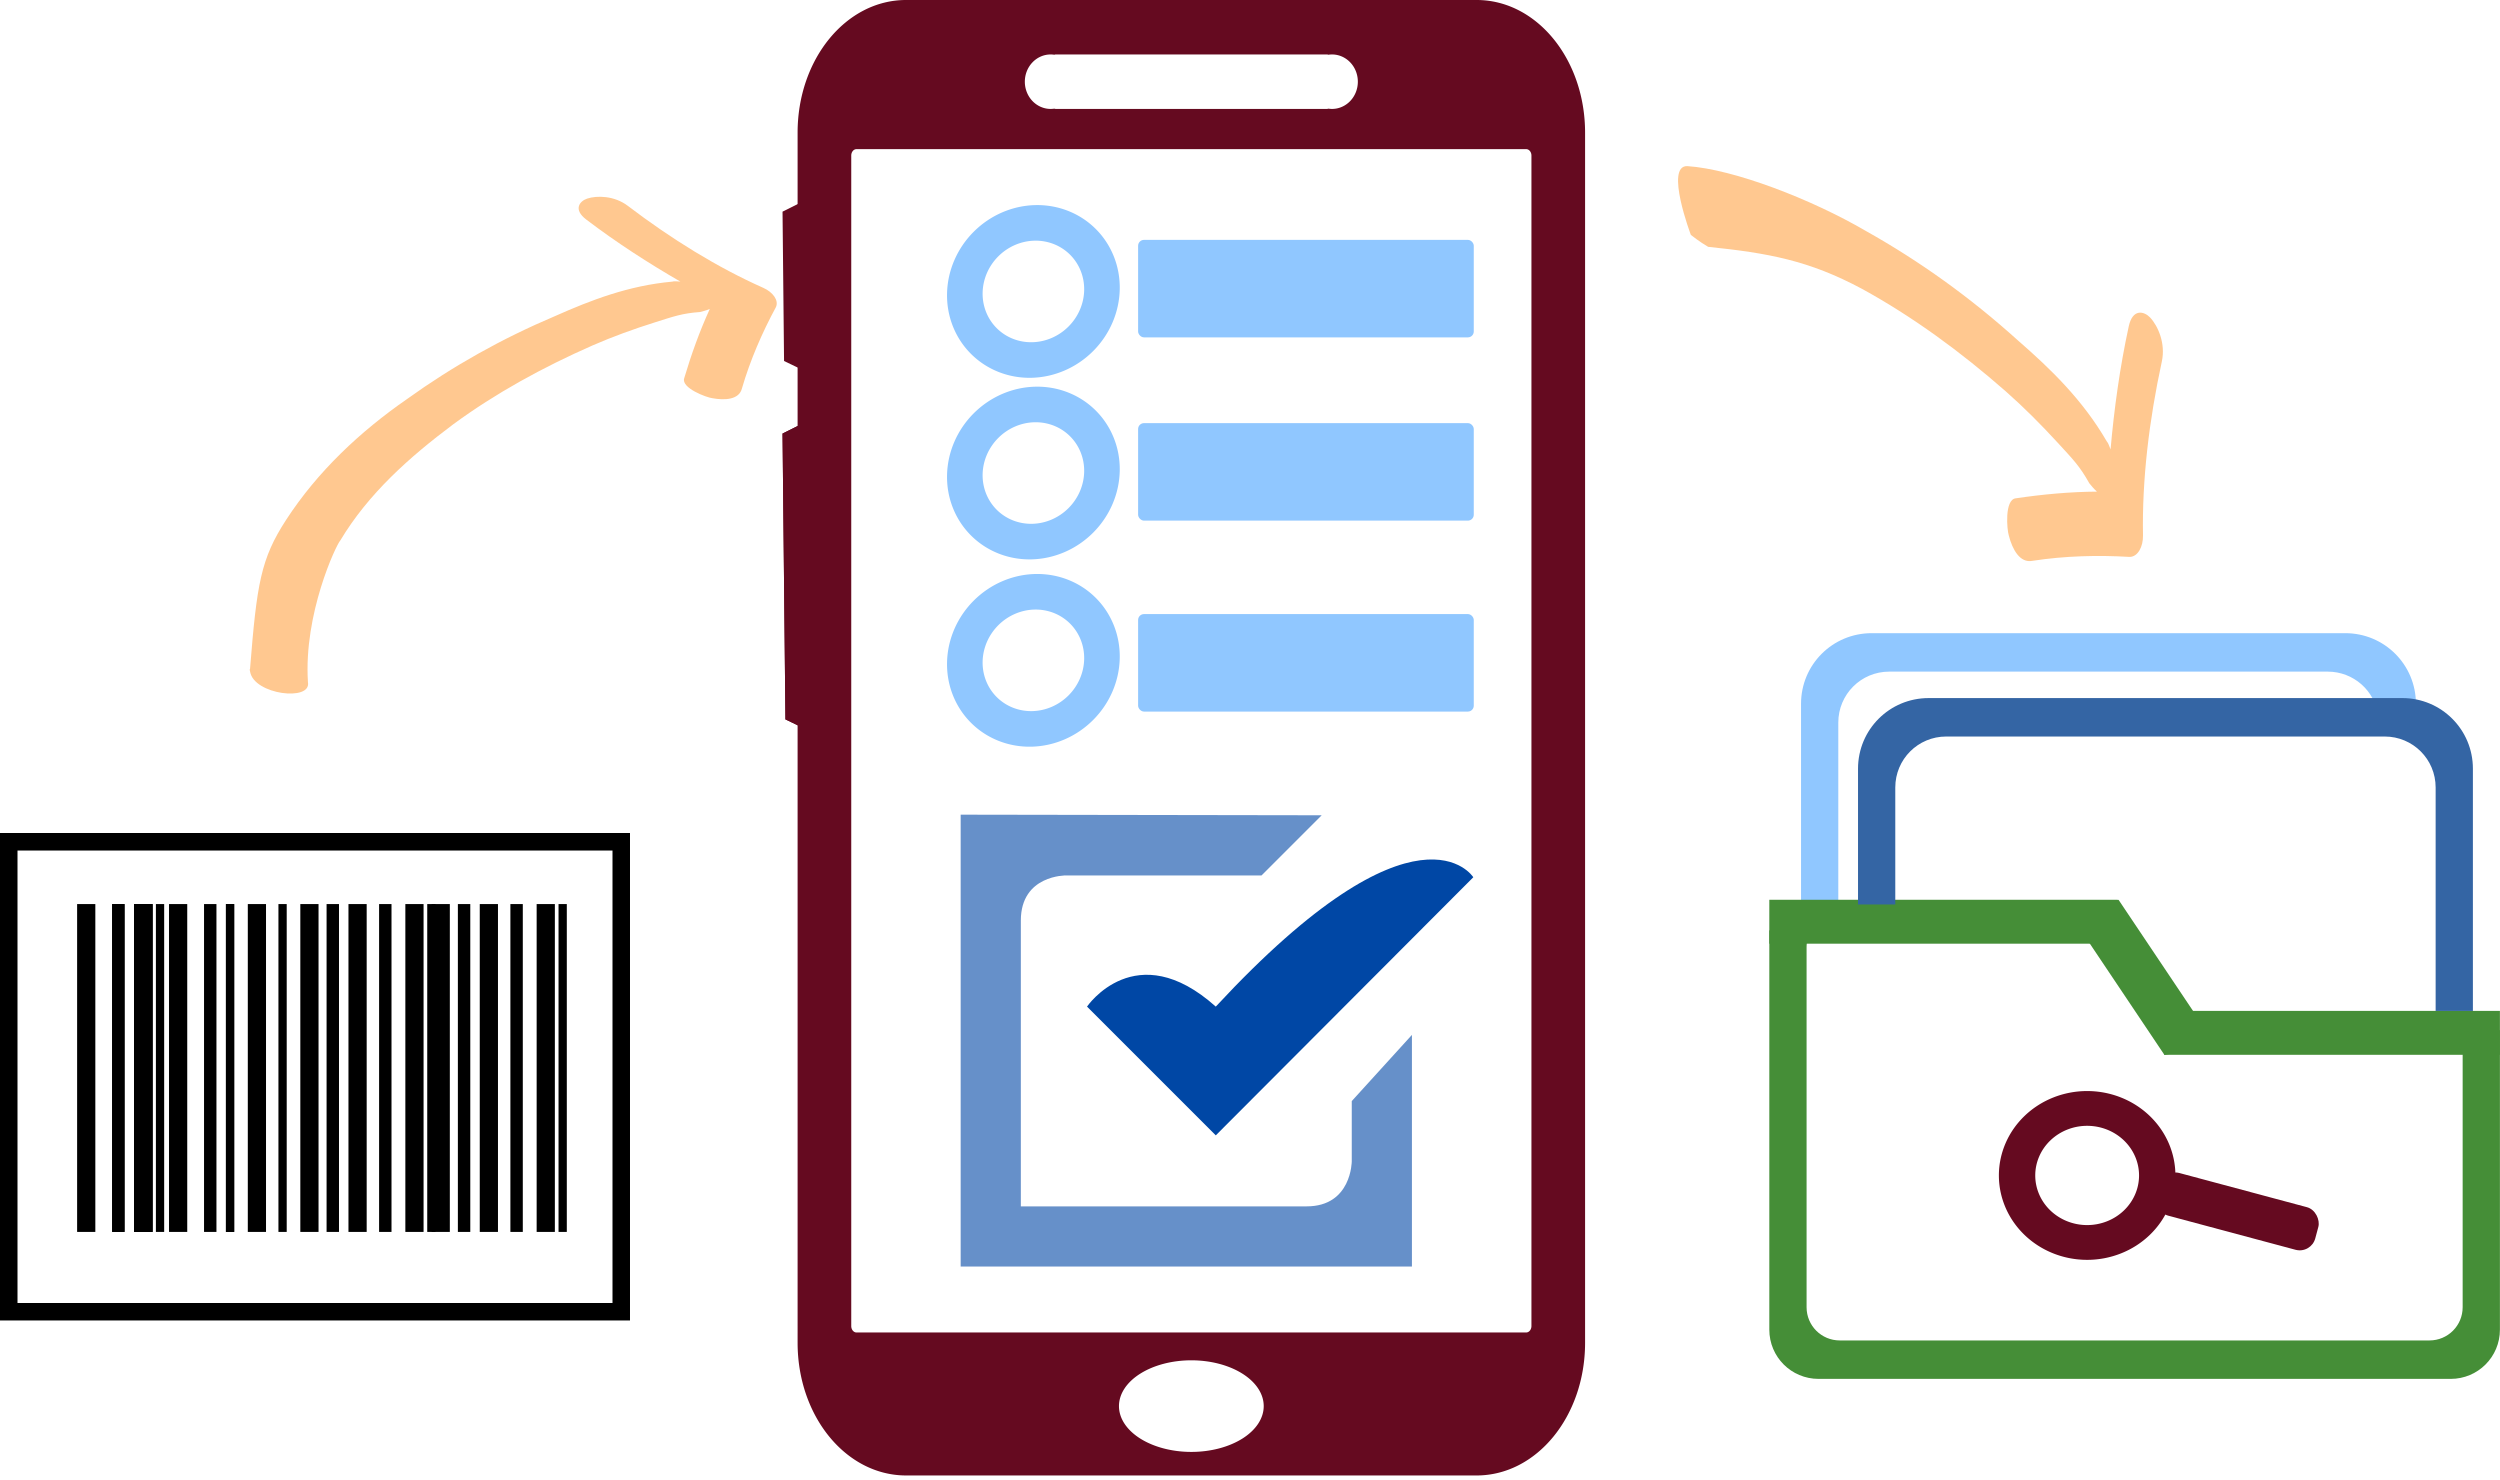
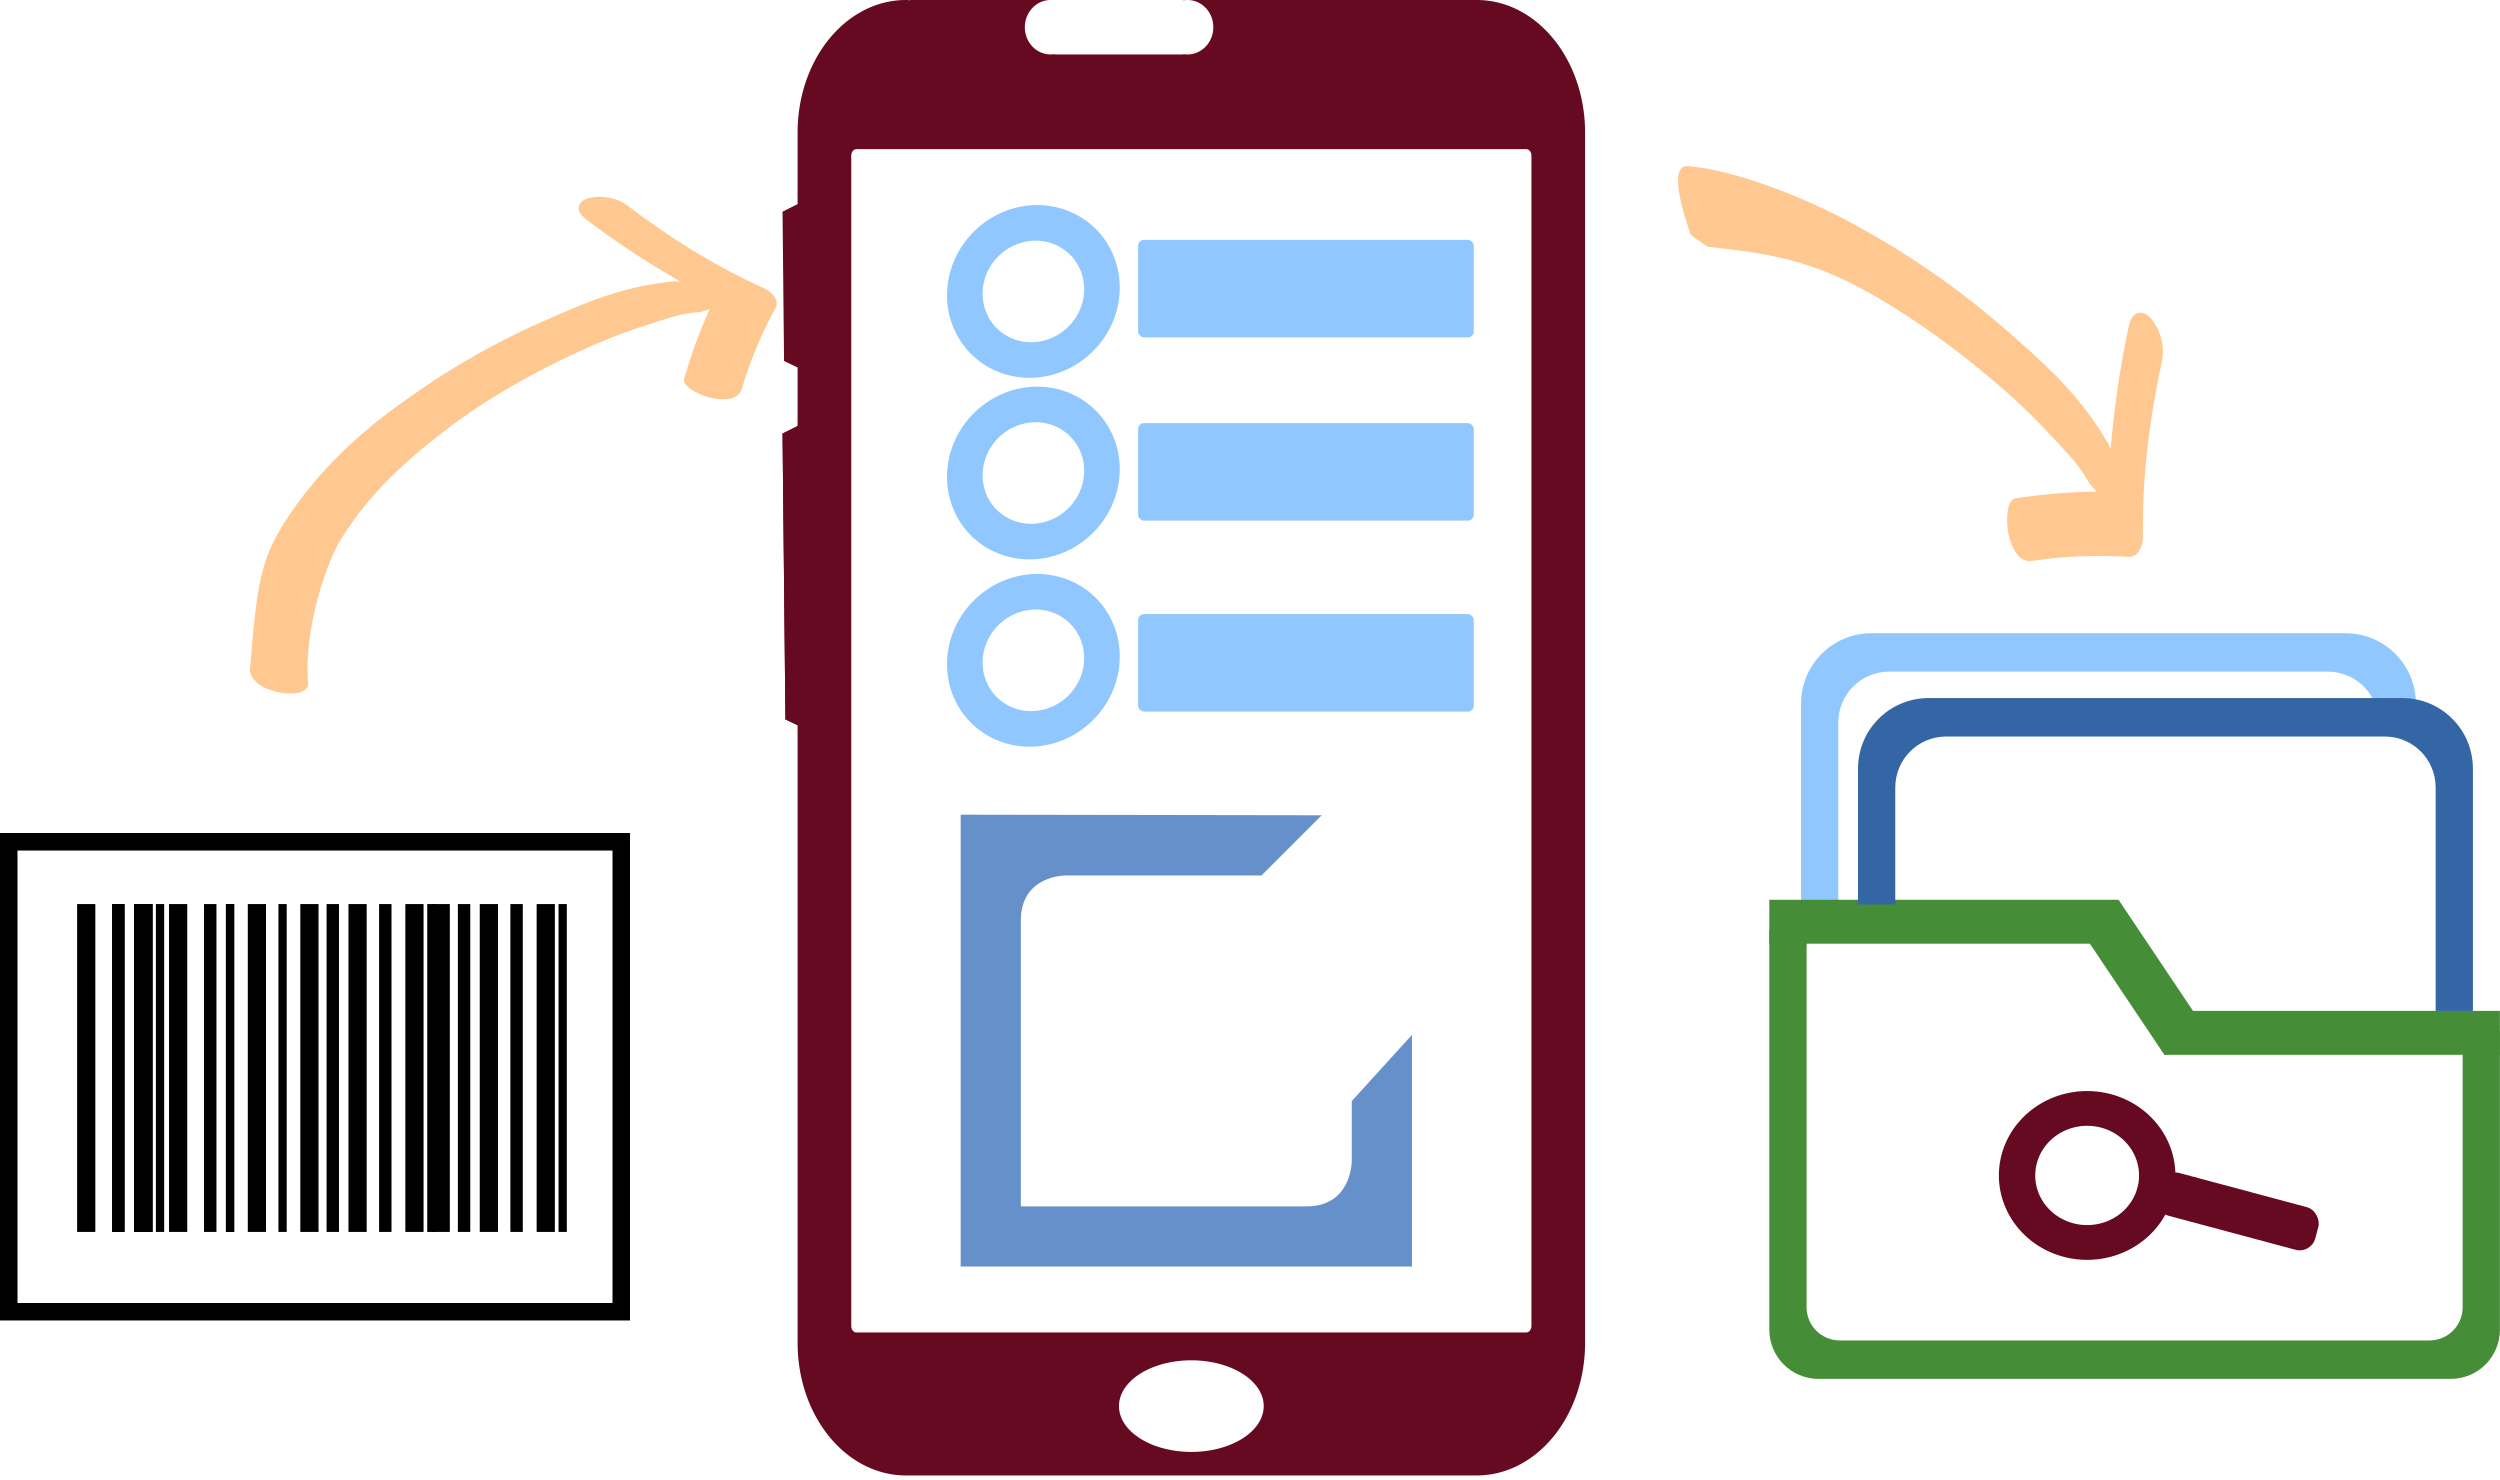
<svg xmlns="http://www.w3.org/2000/svg" xmlns:ns1="http://sodipodi.sourceforge.net/DTD/sodipodi-0.dtd" xmlns:ns2="http://www.inkscape.org/namespaces/inkscape" enable-background="new 0 0 1000 1000" version="1.1" viewBox="0 0 1142.623 676.222" id="svg12" ns1:docname="mobile-task-barcode1.svg" ns2:version="1.2.2 (732a01da63, 2022-12-09)" ns2:export-filename="mobile-task-barcode.png" ns2:export-xdpi="96" ns2:export-ydpi="96" width="1142.623" height="676.222">
  <defs id="defs16" />
  <ns1:namedview id="namedview14" pagecolor="#ffffff" bordercolor="#000000" borderopacity="0.25" ns2:showpageshadow="2" ns2:pageopacity="0.0" ns2:pagecheckerboard="0" ns2:deskcolor="#d1d1d1" showgrid="false" ns2:zoom="0.64" ns2:cx="835.9375" ns2:cy="370.3125" ns2:window-width="1920" ns2:window-height="1009" ns2:window-x="-8" ns2:window-y="-8" ns2:window-maximized="1" ns2:current-layer="svg12" showguides="true">
    <ns1:guide position="-893.225,536.474" orientation="1,0" id="guide11436" ns2:locked="false" />
  </ns1:namedview>
  <g id="g17691" transform="translate(0,363.032)">
    <g id="g8587" transform="matrix(3.78,0,0,3.78,-145.085,-218.602)">
-       <rect style="opacity:1;fill:#000000;fill-opacity:1;stroke-width:5;stroke-linecap:round;stroke-linejoin:bevel;paint-order:stroke markers fill" id="rect487-0" width="2.202" height="39.642" x="54.586" y="71.104" ry="0" />
      <rect style="opacity:1;fill:#000000;fill-opacity:1;stroke-width:5;stroke-linecap:round;stroke-linejoin:bevel;paint-order:stroke markers fill" id="rect8490" width="2.202" height="39.642" x="54.586" y="71.104" ry="0" />
      <rect style="opacity:1;fill:#000000;fill-opacity:1;stroke-width:5;stroke-linecap:round;stroke-linejoin:bevel;paint-order:stroke markers fill" id="rect8492" width="2.202" height="39.642" x="54.586" y="71.104" ry="0" />
      <rect style="opacity:1;fill:#000000;fill-opacity:1;stroke-width:5;stroke-linecap:round;stroke-linejoin:bevel;paint-order:stroke markers fill" id="rect8494" width="2.202" height="39.642" x="54.586" y="71.104" ry="0" />
      <rect style="opacity:1;fill:#000000;fill-opacity:1;stroke-width:5;stroke-linecap:round;stroke-linejoin:bevel;paint-order:stroke markers fill" id="rect8496" width="2.202" height="39.642" x="54.586" y="71.104" ry="0" />
      <rect style="opacity:1;fill:#000000;fill-opacity:1;stroke-width:5;stroke-linecap:round;stroke-linejoin:bevel;paint-order:stroke markers fill" id="rect8498" width="2.202" height="39.642" x="54.586" y="71.104" ry="0" />
      <rect style="opacity:1;fill:#000000;fill-opacity:1;stroke-width:5;stroke-linecap:round;stroke-linejoin:bevel;paint-order:stroke markers fill" id="rect8500" width="2.202" height="39.642" x="54.586" y="71.104" ry="0" />
      <rect style="opacity:1;fill:#000000;fill-opacity:1;stroke-width:5;stroke-linecap:round;stroke-linejoin:bevel;paint-order:stroke markers fill" id="rect8502" width="2.202" height="39.642" x="54.586" y="71.104" ry="0" />
      <rect style="opacity:1;fill:#000000;fill-opacity:1;stroke-width:5;stroke-linecap:round;stroke-linejoin:bevel;paint-order:stroke markers fill" id="rect8504" width="2.202" height="39.642" x="80.516" y="71.104" ry="0" />
      <rect style="opacity:1;fill:#000000;fill-opacity:1;stroke-width:5;stroke-linecap:round;stroke-linejoin:bevel;paint-order:stroke markers fill" id="rect8506" width="2.202" height="39.642" x="47.707" y="71.104" ry="0" />
      <rect style="opacity:1;fill:#000000;fill-opacity:1;stroke-width:5;stroke-linecap:round;stroke-linejoin:bevel;paint-order:stroke markers fill" id="rect8508" width="2.202" height="39.642" x="58.82" y="71.104" ry="0" />
      <rect style="opacity:1;fill:#000000;fill-opacity:1;stroke-width:5;stroke-linecap:round;stroke-linejoin:bevel;paint-order:stroke markers fill" id="rect8510" width="1" height="39.642" x="90.041" y="71.104" ry="0" />
      <rect style="opacity:1;fill:#000000;fill-opacity:1;stroke-width:5;stroke-linecap:round;stroke-linejoin:bevel;paint-order:stroke markers fill" id="rect8512" width="2.202" height="39.642" x="68.345" y="71.104" ry="0" />
      <rect style="opacity:1;fill:#000000;fill-opacity:1;stroke-width:5;stroke-linecap:round;stroke-linejoin:bevel;paint-order:stroke markers fill" id="rect8514" width="2.202" height="39.642" x="74.695" y="71.104" ry="0" />
      <rect style="opacity:1;fill:#000000;fill-opacity:1;stroke-width:5;stroke-linecap:round;stroke-linejoin:bevel;paint-order:stroke markers fill" id="rect8516" width="1.5" height="39.642" x="51.94" y="71.104" ry="0" />
      <rect style="opacity:1;fill:#000000;fill-opacity:1;stroke-width:5;stroke-linecap:round;stroke-linejoin:bevel;paint-order:stroke markers fill" id="rect8518" width="1" height="39.642" x="65.699" y="71.104" ry="0" />
      <rect style="opacity:1;fill:#000000;fill-opacity:1;stroke-width:5;stroke-linecap:round;stroke-linejoin:bevel;paint-order:stroke markers fill" id="rect8520" width="1" height="39.642" x="72.049" y="71.104" ry="0" />
      <rect style="opacity:1;fill:#000000;fill-opacity:1;stroke-width:5;stroke-linecap:round;stroke-linejoin:bevel;paint-order:stroke markers fill" id="rect8531" width="1.5" height="39.642" x="51.94" y="71.104" ry="0" />
      <rect style="opacity:1;fill:#000000;fill-opacity:1;stroke-width:5;stroke-linecap:round;stroke-linejoin:bevel;paint-order:stroke markers fill" id="rect8533" width="1.5" height="39.642" x="84.22" y="71.104" ry="0" />
      <rect style="opacity:1;fill:#000000;fill-opacity:1;stroke-width:5;stroke-linecap:round;stroke-linejoin:bevel;paint-order:stroke markers fill" id="rect8535" width="1.5" height="39.642" x="77.87" y="71.104" ry="0" />
      <rect style="opacity:1;fill:#000000;fill-opacity:1;stroke-width:5;stroke-linecap:round;stroke-linejoin:bevel;paint-order:stroke markers fill" id="rect8537" width="1.5" height="39.642" x="63.053" y="71.104" ry="0" />
      <rect style="opacity:1;fill:#000000;fill-opacity:1;stroke-width:5;stroke-linecap:round;stroke-linejoin:bevel;paint-order:stroke markers fill" id="rect8539" width="1" height="39.642" x="65.699" y="71.104" ry="0" />
      <rect style="opacity:1;fill:#000000;fill-opacity:1;stroke-width:5;stroke-linecap:round;stroke-linejoin:bevel;paint-order:stroke markers fill" id="rect8541" width="1" height="39.642" x="57.232" y="71.104" ry="0" />
      <rect style="opacity:1;fill:#000000;fill-opacity:1;stroke-width:5;stroke-linecap:round;stroke-linejoin:bevel;paint-order:stroke markers fill" id="rect8543" width="2.202" height="39.642" x="87.395" y="71.104" ry="0" />
      <rect style="opacity:1;fill:#000000;fill-opacity:1;stroke-width:5;stroke-linecap:round;stroke-linejoin:bevel;paint-order:stroke markers fill" id="rect8545" width="2.202" height="39.642" x="96.391" y="71.104" ry="0" />
      <rect style="opacity:1;fill:#000000;fill-opacity:1;stroke-width:5;stroke-linecap:round;stroke-linejoin:bevel;paint-order:stroke markers fill" id="rect8547" width="1" height="39.642" x="105.916" y="71.104" ry="0" />
      <rect style="opacity:1;fill:#000000;fill-opacity:1;stroke-width:5;stroke-linecap:round;stroke-linejoin:bevel;paint-order:stroke markers fill" id="rect8549" width="2.202" height="39.642" x="90.57" y="71.104" ry="0" />
      <rect style="opacity:1;fill:#000000;fill-opacity:1;stroke-width:5;stroke-linecap:round;stroke-linejoin:bevel;paint-order:stroke markers fill" id="rect8551" width="1.5" height="39.642" x="100.095" y="71.104" ry="0" />
      <rect style="opacity:1;fill:#000000;fill-opacity:1;stroke-width:5;stroke-linecap:round;stroke-linejoin:bevel;paint-order:stroke markers fill" id="rect8553" width="1.5" height="39.642" x="93.745" y="71.104" ry="0" />
      <rect style="opacity:1;fill:#000000;fill-opacity:1;stroke-width:5;stroke-linecap:round;stroke-linejoin:bevel;paint-order:stroke markers fill" id="rect8555" width="2.202" height="39.642" x="103.27" y="71.104" ry="0" />
    </g>
    <rect style="opacity:1;fill:none;fill-opacity:1;stroke:#000000;stroke-width:8;stroke-linecap:round;stroke-linejoin:miter;stroke-dasharray:none;stroke-opacity:1;paint-order:stroke markers fill" id="rect11444" width="279.941" height="214.804" x="4" y="21.695" ry="0" />
  </g>
  <g id="g17792" transform="translate(238.865,-296.545)">
    <path id="rect12951-8" style="fill:#90c7ff;fill-opacity:1;stroke:none;stroke-width:8;stroke-linecap:round;paint-order:stroke markers fill" d="m 616.578,585.936 c -17.884,0 -32.283,14.397 -32.283,32.282 v 103.589 h 17.032 v -95.009 c 0,-12.902 10.387,-23.289 23.289,-23.289 h 200.391 c 11.816,0 21.515,8.714 23.066,20.091 h 17.255 v -5.381 c 0,-17.884 -14.398,-32.282 -32.283,-32.282 z" />
    <g id="g16520-8" transform="matrix(1.367,0,0,1.367,555.812,578.857)" style="fill:#458e37;fill-opacity:1;stroke-width:2.765">
      <path id="rect12951-6-8" style="fill:#458e37;fill-opacity:1;stroke:none;stroke-width:5.852;stroke-linecap:round;paint-order:stroke markers fill" d="M 10.233,104.561 V 238.042 c 0,9.12 7.342,16.463 16.463,16.463 H 238.042 c 9.12,0 16.463,-7.342 16.463,-16.463 V 137.918 h -12.458 v 92.628 c 0,6.152 -4.953,11.105 -11.105,11.105 H 33.797 c -6.152,0 -11.105,-4.953 -11.105,-11.105 V 110.169 c 0,-2.051 0.56,-3.963 1.522,-5.608 z" />
      <rect style="fill:#458e37;fill-opacity:1;stroke:none;stroke-width:5.852;stroke-linecap:round;paint-order:stroke markers fill" id="rect14898-0" width="116.484" height="14.683" x="10.233" y="94.314" ry="7.5439425e-07" />
      <rect style="fill:#458e37;fill-opacity:1;stroke:none;stroke-width:5.852;stroke-linecap:round;paint-order:stroke markers fill" id="rect14922-1" width="112.236" height="14.683" x="142.268" y="131.466" ry="7.5439453e-07" />
      <rect style="fill:#458e37;fill-opacity:1;stroke:none;stroke-width:6.111;stroke-linecap:round;paint-order:stroke markers fill" id="rect14926-1" width="58.61" height="17.591" x="125.96" y="-57.766" ry="9.0383571e-07" transform="matrix(0.557,0.831,-0.984,0.179,0,0)" />
    </g>
    <path id="path19556-5" style="fill:#3465a4;fill-opacity:1;stroke:none;stroke-width:8;stroke-linecap:round;paint-order:stroke markers fill" d="m 642.623,615.598 c -17.884,0 -32.283,14.397 -32.283,32.282 v 62.047 h 17.032 v -53.467 c 0,-12.902 10.387,-23.289 23.289,-23.289 h 200.391 c 12.902,0 23.288,10.387 23.288,23.289 v 102.131 h 17.033 V 647.879 c 0,-17.884 -14.398,-32.282 -32.283,-32.282 z" />
    <g id="g21334-8" transform="matrix(1.367,0,0,1.367,565.241,580.838)" style="fill:#650a20;fill-opacity:1;stroke-width:2.765">
      <path id="path21280-9-3" style="fill:#650a20;fill-opacity:1;fill-rule:evenodd;stroke-width:0.731" d="m 109.6,156.818 a 29.511,28.219 0 0 0 -29.511,28.219 29.511,28.219 0 0 0 29.511,28.219 29.511,28.219 0 0 0 29.51,-28.219 29.511,28.219 0 0 0 -29.51,-28.219 z m 0,11.626 a 17.353,16.593 0 0 1 17.352,16.593 17.353,16.593 0 0 1 -17.352,16.593 17.353,16.593 0 0 1 -17.352,-16.593 17.353,16.593 0 0 1 17.352,-16.593 z" />
      <rect style="fill:#650a20;fill-opacity:1;stroke:none;stroke-width:5.852;stroke-linecap:round;paint-order:stroke markers fill" id="rect21327-7" width="54.883" height="14.74" x="177.991" y="141.596" ry="5.388" transform="rotate(15)" />
    </g>
  </g>
  <g id="g10981-7" transform="matrix(0.275,1.5676641e-8,-1.5676641e-8,0.275,418.447,338.245)" style="stroke-width:3.64">
    <path d="M 75,124 V 875 H 825 V 490 L 725,600 v 100 c 0,0 0,75 -75,75 0,0 -475,0.005 -475,0 V 300 c 0,-76 75,-75 75,-75 H 575 L 675,125 Z" fill="#0047a5" fill-opacity="0.6" id="path10852-8" style="stroke-width:13.252" />
-     <path d="M 499,443 C 366,324 285,443 285,443 L 499,657 927,228 c 0,0 -92,-147 -428,215 z" fill="#0047a5" id="path10854-5" style="stroke-width:13.252" />
  </g>
  <path id="path13016" style="fill:#90c7ff;fill-opacity:1;fill-rule:evenodd;stroke-width:1" d="m 445.033,105.926 a 38.58,40.345 45 0 0 -1.249,55.809 38.58,40.345 45 0 0 55.809,-1.249 38.58,40.345 45 0 0 1.248,-55.808 38.58,40.345 45 0 0 -55.808,1.248 z m 11.239,11.239 a 22.685,23.724 45 0 1 32.816,-0.734 22.685,23.724 45 0 1 -0.734,32.816 22.685,23.724 45 0 1 -32.816,0.734 22.685,23.724 45 0 1 0.734,-32.816 z" />
  <path id="path13016-0" style="fill:#90c7ff;fill-opacity:1;fill-rule:evenodd;stroke-width:1" d="m 445.033,188.919 a 38.58,40.345 45 0 0 -1.249,55.809 38.58,40.345 45 0 0 55.809,-1.249 38.58,40.345 45 0 0 1.248,-55.808 38.58,40.345 45 0 0 -55.808,1.248 z m 11.239,11.239 a 22.685,23.724 45 0 1 32.816,-0.734 22.685,23.724 45 0 1 -0.734,32.816 22.685,23.724 45 0 1 -32.816,0.734 22.685,23.724 45 0 1 0.734,-32.816 z" />
  <path id="path13874" style="fill:#90c7ff;fill-opacity:1;fill-rule:evenodd;stroke-width:1" d="m 445.033,274.528 a 38.58,40.345 45 0 0 -1.249,55.809 38.58,40.345 45 0 0 55.809,-1.249 38.58,40.345 45 0 0 1.248,-55.808 38.58,40.345 45 0 0 -55.808,1.248 z m 11.239,11.239 a 22.685,23.724 45 0 1 32.816,-0.734 22.685,23.724 45 0 1 -0.734,32.816 22.685,23.724 45 0 1 -32.816,0.734 22.685,23.724 45 0 1 0.734,-32.816 z" />
  <rect style="fill:#90c7ff;fill-opacity:1;stroke-width:18.898;stroke-linecap:round;stroke-linejoin:bevel;paint-order:stroke markers fill" id="rect13928" width="153.412" height="44.563" x="520.172" y="109.635" ry="2.694" />
  <rect style="fill:#90c7ff;fill-opacity:1;stroke-width:18.898;stroke-linecap:round;stroke-linejoin:bevel;paint-order:stroke markers fill" id="rect14293" width="153.412" height="44.563" x="520.172" y="193.391" ry="2.694" />
  <rect style="fill:#90c7ff;fill-opacity:1;stroke-width:18.898;stroke-linecap:round;stroke-linejoin:bevel;paint-order:stroke markers fill" id="rect14295" width="153.412" height="44.563" x="520.172" y="280.664" ry="2.694" />
  <path style="fill:#ffc890;fill-opacity:1;fill-rule:evenodd;stroke:none;stroke-width:1" d="m 348.939,131.594 c -20.967,-9.304 -42.114,-22.392 -61.991,-37.51 -6.094,-4.648 -14.077,-4.811 -18.627,-3.305 -3.392,1.17 -6.47,4.937 -0.363,9.572 13.77,10.483 28.569,20.018 42.995,28.35 -1.443,-0.026 -2.66,-0.314 -3.732,0.027 -19.867,1.793 -37.129,8.449 -53.342,15.656 -24.566,10.392 -46.958,22.985 -67.785,37.96 -21.44,14.852 -40.9,33.061 -55.322,55.251 -11.56,17.806 -13.384,29.049 -16.49,68.104 -0.242,0.245 -0.119,0.771 0.038,1.356 1.805,10.476 28.105,13.639 26.425,4.74 -2.024,-31.248 12.905,-62.772 14.78,-64.762 12.885,-21.502 31.635,-38.125 51.57,-53.065 19.338,-14.212 41.044,-26.11 63.68,-36.067 9.3,-4.052 18.704,-7.465 28.532,-10.564 8.757,-2.759 12.438,-4.128 20.655,-4.729 1.018,-0.286 2.934,-0.707 4.456,-1.411 -4.585,10.002 -8.467,20.781 -11.706,31.683 -1.473,4.466 10.221,8.807 12.881,9.12 5.725,1.054 12.244,0.686 13.509,-4.469 3.808,-13.058 9.269,-25.559 15.517,-37.121 1.495,-3.125 -1.485,-6.957 -5.681,-8.815 z" id="path36010" ns1:nodetypes="scccccccccccccccccccccss" />
  <path id="path17818" style="fill:#ffc890;fill-opacity:1;fill-rule:evenodd;stroke:none;stroke-width:1;stroke-dasharray:none" d="m 771.16,75.924 c -10.343,-0.305 1.643,31.431 1.643,31.431 0,0 -4.831,-4.431 0,0 0,0 4.137,3.31 7.893,5.458 27.513,2.858 45.995,6.187 70.234,19.156 23.231,12.712 45.251,28.871 65.766,46.865 8.39,7.412 16.188,15.225 23.871,23.609 6.843,7.472 9.93,10.513 14.363,18.451 0.761,0.884 2.075,2.603 3.488,3.797 -12.142,0.079 -24.731,1.223 -37.145,3.068 -5.153,0.61 -4.04,14.33 -3.113,17.137 1.615,6.217 5.024,12.564 10.77,11.426 14.835,-2.282 29.883,-2.65 44.359,-1.793 3.822,0.038 6.266,-4.73 6.168,-9.793 -0.473,-25.308 2.755,-52.559 8.604,-79.488 1.806,-8.262 -1.753,-16.322 -5.381,-20.17 -2.752,-2.846 -7.956,-4.167 -9.742,4.102 -4.062,18.66 -6.698,37.906 -8.303,56.219 -0.647,-1.456 -0.925,-2.806 -1.766,-3.719 C 951.811,182.647 937.104,168.487 922.336,155.633 900.487,135.911 877.45,119.39 852.762,105.545 827.909,91.029 792.342,77.312 771.16,75.924 l 13.233,-0.558 z" ns1:nodetypes="ccsccccccccccccccccccccc" />
  <g id="g31989" transform="matrix(2.218,0,0,2.543,323.789,-47.523)" style="stroke-width:1.591;fill:#650a20;fill-opacity:1">
-     <path id="rect24675" style="fill:#650a20;fill-opacity:1;fill-rule:evenodd;stroke-width:0.421" d="m 40.735,18.687 c -12.387,0 -22.36,10.637 -22.36,23.85 V 260.021 c 0,13.213 9.973,23.85 22.36,23.85 H 158.285 c 12.387,0 22.36,-10.637 22.36,-23.85 V 42.537 c 0,-13.213 -9.973,-23.85 -22.36,-23.85 z m 29.783,9.789 a 5.319,4.894 0 0 1 0.765,0.051 c 0.101,-0.033 0.209,-0.051 0.32,-0.051 h 55.813 c 0.112,0 0.219,0.019 0.32,0.052 a 5.319,4.894 0 0 1 0.765,-0.052 5.319,4.894 0 0 1 5.319,4.895 5.319,4.894 0 0 1 -5.319,4.894 5.319,4.894 0 0 1 -0.765,-0.052 c -0.101,0.033 -0.209,0.052 -0.32,0.052 H 71.603 c -0.112,0 -0.219,-0.019 -0.32,-0.052 a 5.319,4.894 0 0 1 -0.765,0.052 5.319,4.894 0 0 1 -5.319,-4.894 5.319,4.894 0 0 1 5.319,-4.895 z M 30.514,45.492 H 168.505 c 0.601,0 1.086,0.516 1.086,1.158 V 257.014 c 0,0.641 -0.484,1.158 -1.086,1.158 H 30.514 c -0.601,0 -1.085,-0.516 -1.085,-1.158 V 46.649 c 0,-0.641 0.484,-1.158 1.085,-1.158 z M 99.51,263.174 a 14.913,8.231 0 0 1 14.913,8.232 14.913,8.231 0 0 1 -14.913,8.232 14.913,8.231 0 0 1 -14.913,-8.232 14.913,8.231 0 0 1 14.913,-8.232 z" />
+     <path id="rect24675" style="fill:#650a20;fill-opacity:1;fill-rule:evenodd;stroke-width:0.421" d="m 40.735,18.687 c -12.387,0 -22.36,10.637 -22.36,23.85 V 260.021 c 0,13.213 9.973,23.85 22.36,23.85 H 158.285 c 12.387,0 22.36,-10.637 22.36,-23.85 V 42.537 c 0,-13.213 -9.973,-23.85 -22.36,-23.85 z a 5.319,4.894 0 0 1 0.765,0.051 c 0.101,-0.033 0.209,-0.051 0.32,-0.051 h 55.813 c 0.112,0 0.219,0.019 0.32,0.052 a 5.319,4.894 0 0 1 0.765,-0.052 5.319,4.894 0 0 1 5.319,4.895 5.319,4.894 0 0 1 -5.319,4.894 5.319,4.894 0 0 1 -0.765,-0.052 c -0.101,0.033 -0.209,0.052 -0.32,0.052 H 71.603 c -0.112,0 -0.219,-0.019 -0.32,-0.052 a 5.319,4.894 0 0 1 -0.765,0.052 5.319,4.894 0 0 1 -5.319,-4.894 5.319,4.894 0 0 1 5.319,-4.895 z M 30.514,45.492 H 168.505 c 0.601,0 1.086,0.516 1.086,1.158 V 257.014 c 0,0.641 -0.484,1.158 -1.086,1.158 H 30.514 c -0.601,0 -1.085,-0.516 -1.085,-1.158 V 46.649 c 0,-0.641 0.484,-1.158 1.085,-1.158 z M 99.51,263.174 a 14.913,8.231 0 0 1 14.913,8.232 14.913,8.231 0 0 1 -14.913,8.232 14.913,8.231 0 0 1 -14.913,-8.232 14.913,8.231 0 0 1 14.913,-8.232 z" />
    <path id="path30142" style="font-variation-settings:normal;vector-effect:none;fill:#650a20;fill-opacity:1;fill-rule:evenodd;stroke-width:0.421;stroke-linecap:butt;stroke-linejoin:miter;stroke-miterlimit:4;stroke-dasharray:none;stroke-dashoffset:0;stroke-opacity:1;-inkscape-stroke:none;stop-color:#000000" d="m 24.653,92.511 -9.383,4.099 0.598,51.374 8.785,3.688 z" />
    <path id="path30146" style="font-variation-settings:normal;vector-effect:none;fill:#650a20;fill-opacity:1;fill-rule:evenodd;stroke-width:0.421;stroke-linecap:butt;stroke-linejoin:miter;stroke-miterlimit:4;stroke-dasharray:none;stroke-dashoffset:0;stroke-opacity:1;-inkscape-stroke:none;stop-color:#000000" d="m 24.653,52.629 -9.383,4.099 0.312,26.841 9.07,3.808 z" />
    <path id="path30159" style="font-variation-settings:normal;vector-effect:none;fill:#650a20;fill-opacity:1;fill-rule:evenodd;stroke-width:0.421;stroke-linecap:butt;stroke-linejoin:miter;stroke-miterlimit:4;stroke-dasharray:none;stroke-dashoffset:0;stroke-opacity:1;-inkscape-stroke:none;stop-color:#000000" d="m 24.653,92.511 -9.383,4.099 0.598,51.374 8.785,3.688 z" />
  </g>
</svg>